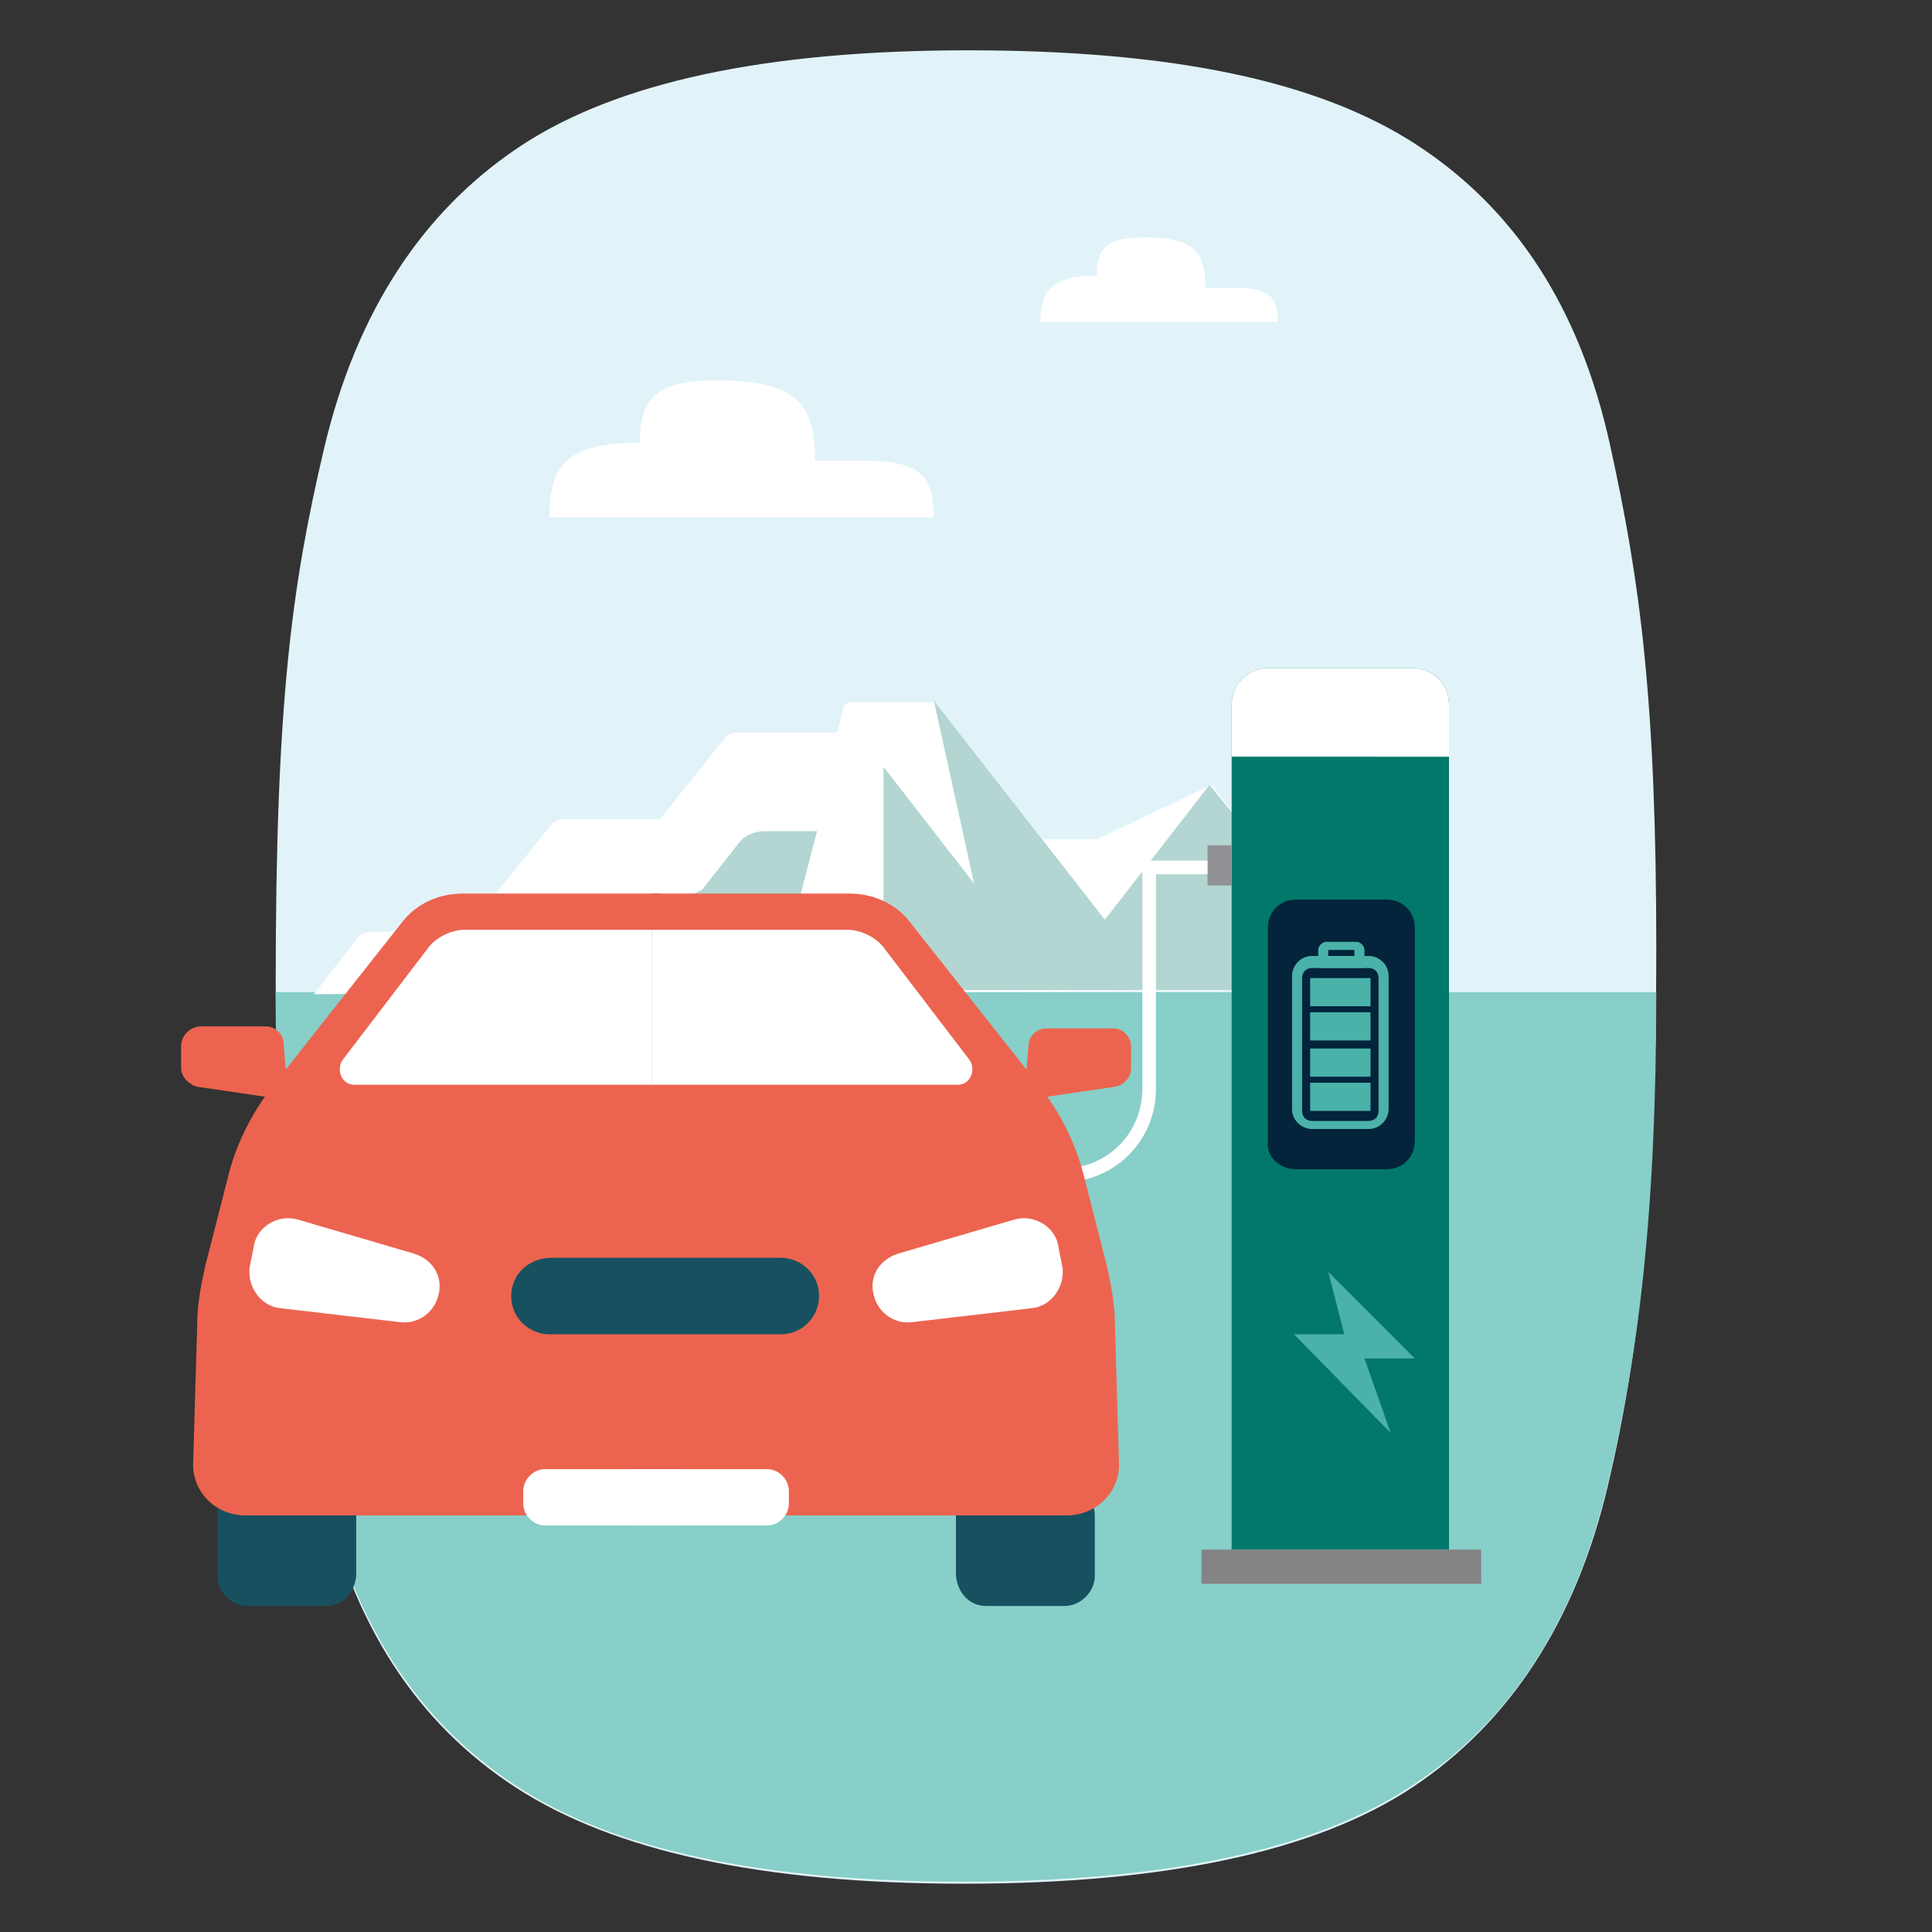
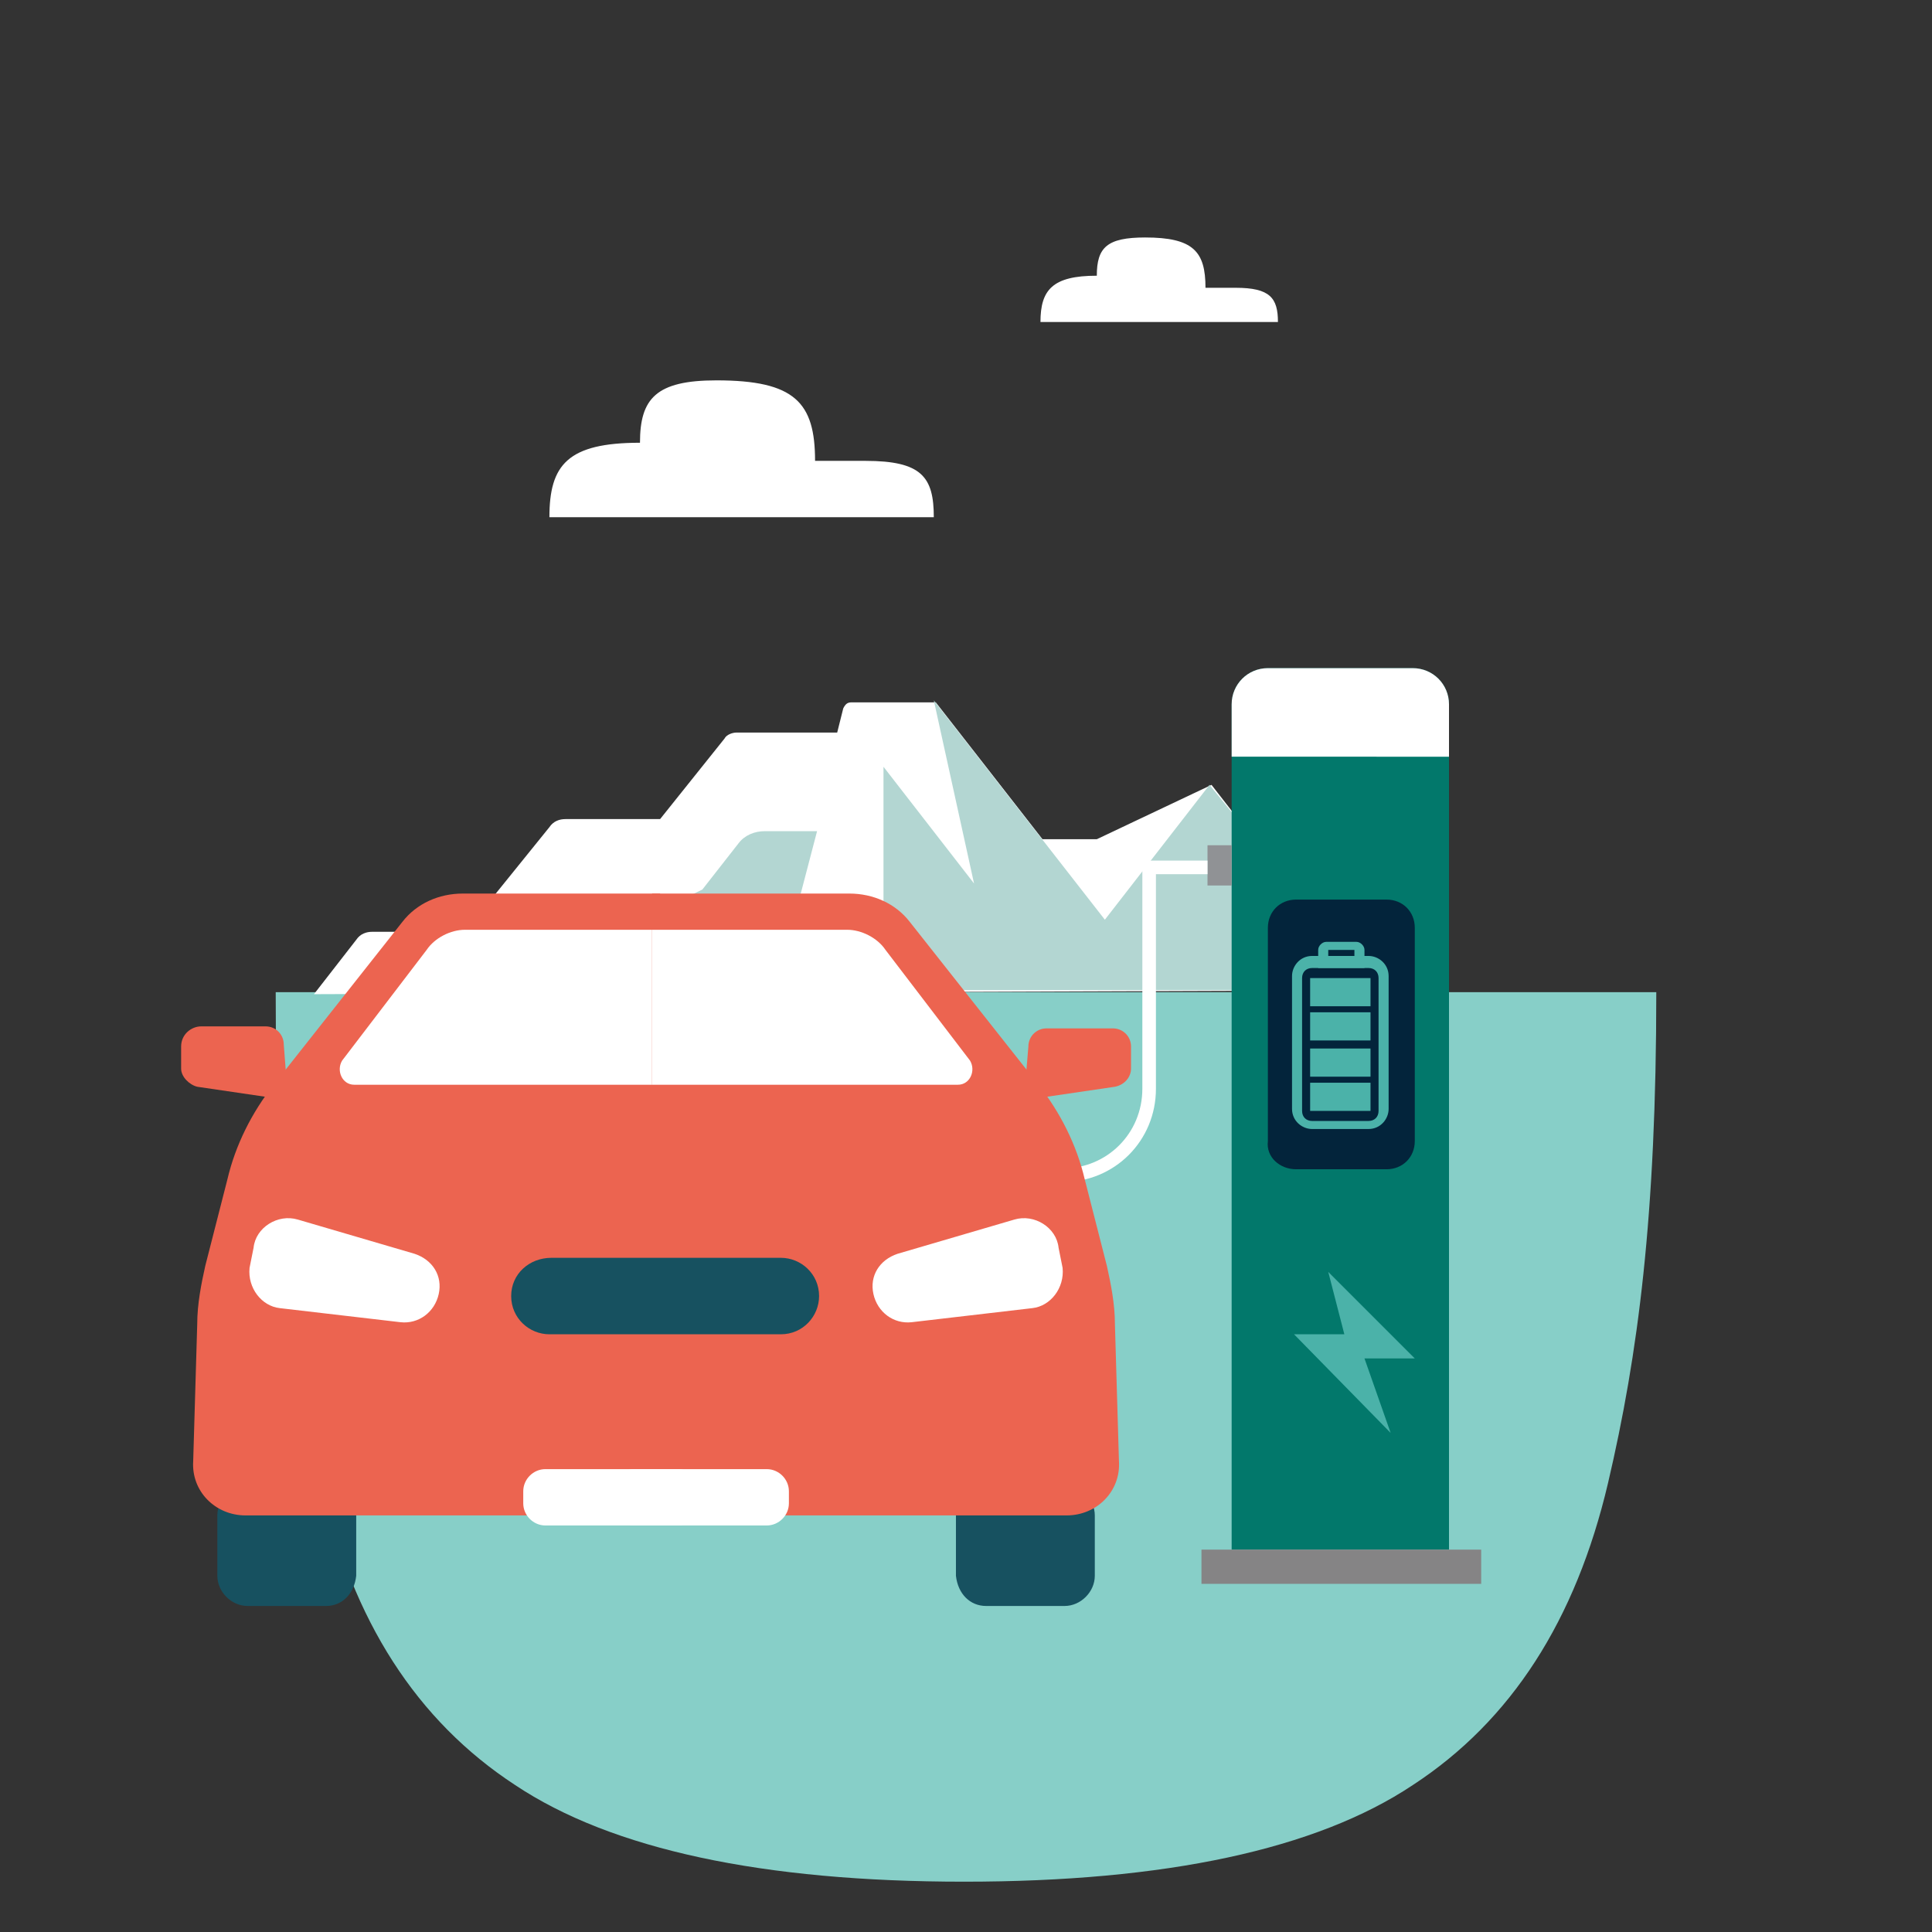
<svg xmlns="http://www.w3.org/2000/svg" id="Layer_1" x="0px" y="0px" viewBox="0 0 96 96" style="enable-background:new 0 0 96 96;" xml:space="preserve">
  <rect x="0" y="0" width="96" height="96" fill="#333333" stroke="none" />
  <style type="text/css">	.st0{fill:#DBF0EE;}	.st1{fill:#FAD4CA;}	.st2{fill:#F8F7F7;}	.st3{fill:#EDEDED;}	.st4{clip-path:url(#SVGID_00000123415202650966850190000013168109726457355956_);}	.st5{fill:#CCE2EE;}	.st6{fill:#EC6450;}	.st7{fill:#FFFFFF;}	.st8{fill:none;stroke:#EDEDED;stroke-width:0.32;stroke-miterlimit:10;}	.st9{fill:none;stroke:#E0C3B9;stroke-width:0.43;stroke-miterlimit:10;}	.st10{fill:#F9C674;}	.st11{fill:#43B0D5;}	.st12{fill:#99C5DD;}	.st13{fill:#A9756D;}	.st14{fill:#F2978A;}	.st15{fill:#DEF3F9;}	.st16{fill:#82D8EC;}	.st17{fill:#FDD399;}	.st18{fill:#C5E5F8;}	.st19{fill:#CFCFCF;}	.st20{clip-path:url(#SVGID_00000114788871250722571970000014889025767098540677_);}	.st21{fill:#006EAA;}	.st22{fill:#7E3025;}	.st23{fill:#2684B7;}	.st24{fill:#AB6044;}	.st25{fill:#A14C2C;}	.st26{fill:none;stroke:#C08872;stroke-width:0.39;stroke-miterlimit:10;}	.st27{fill:none;stroke:#8C473D;stroke-width:0.87;stroke-linecap:round;stroke-linejoin:round;}	.st28{fill:#E7E7E7;}	.st29{fill:#8C473D;}	.st30{fill:#878787;}	.st31{fill:none;stroke:#A9756D;stroke-width:0.5;stroke-miterlimit:10;}	.st32{fill:#F29140;}	.st33{fill:#E2E2E2;}	.st34{fill:#DCEFFB;}	.st35{fill:#B8E1DD;}	.st36{fill:#13253B;}	.st37{fill:none;stroke:#13253B;stroke-width:0.57;stroke-miterlimit:10;}	.st38{fill:none;stroke:#CFCFCF;stroke-width:0.88;stroke-linecap:round;stroke-linejoin:round;}	.st39{fill:none;stroke:#F9C674;stroke-width:1.79;stroke-miterlimit:10;}	.st40{fill:none;stroke:#F29140;stroke-width:0.9;stroke-miterlimit:10;}	.st41{fill:none;stroke:#99C5DD;stroke-width:0.9;stroke-linecap:round;stroke-linejoin:round;}	.st42{fill:#96371F;}	.st43{fill:#5B5755;}	.st44{fill:#141414;}	.st45{fill:#B2B2B2;}	.st46{fill:#C28B7D;}	.st47{fill:#B16B5A;}	.st48{fill:#F2F1E6;}	.st49{fill:#E1F3F8;}	.st50{fill:#87CFC8;}	.st51{fill:#B3D6D2;}	.st52{fill-rule:evenodd;clip-rule:evenodd;fill:#6E958D;}	.st53{fill:#02786B;}	.st54{fill:#03243B;}	.st55{fill:#4BB2A9;}	.st56{fill:#858485;}	.st57{fill:#909295;}	.st58{fill:none;stroke:#FFFFFF;stroke-width:0.675;stroke-miterlimit:10;}	.st59{fill:#175160;}	.st60{fill:#CFCECD;}	.st61{fill:#F39822;}	.st62{fill:#1795CA;}	.st63{fill:#4AA9D2;}	.st64{fill:#F26767;}	.st65{fill:#F48586;}	.st66{fill:#F0EFEF;}	.st67{fill:#E7EDF1;}	.st68{fill:#D93A3A;}	.st69{fill:#EB605F;}	.st70{fill:#D2E9F3;}	.st71{fill:#863E33;}	.st72{fill:#8C473D;stroke:#E0C3B9;stroke-width:0.87;stroke-miterlimit:10;}	.st73{fill:#C08872;}</style>
  <g>
    <g>
-       <path class="st49" d="M82.3,47.2c0-12.4-0.8-18.3-2.3-25.1s-4.7-11.7-9.6-14.9S58.2,2.5,48.1,2.5S30.6,4.1,25.8,7.3    s-8.1,8.2-9.7,15c-1.6,6.8-2.4,12.6-2.4,26.5s0.8,18.3,2.3,25.1s4.7,11.7,9.6,14.9s12.3,4.8,22.3,4.8s17.5-1.6,22.3-4.8    s8.1-8.2,9.7-15S82.3,59.6,82.3,47.2z" />
      <path class="st50" d="M13.7,49.3c0,13.4,0.8,17.9,2.3,24.5c1.5,6.7,4.7,11.7,9.6,14.9c4.8,3.2,12.3,4.8,22.3,4.8    c10,0,17.5-1.6,22.3-4.8c4.9-3.2,8.1-8.2,9.7-15c1.5-6.4,2.4-13.3,2.4-24.4H13.7z" />
    </g>
    <path class="st7" d="M33.2,25.7h-5.9c0-2.6,0.9-3.7,4.5-3.7l0,0c0-2.2,0.8-3.1,3.8-3.1c3.9,0,4.9,1.1,4.9,4H43   c2.8,0,3.4,0.8,3.4,2.8H30.7" />
    <path class="st7" d="M55.3,16h-3.6c0-1.6,0.6-2.3,2.8-2.3l0,0c0-1.4,0.5-1.9,2.4-1.9c2.4,0,3,0.7,3,2.5h1.5c1.7,0,2.1,0.5,2.1,1.7   h-9.7" />
    <g>
      <g>
        <path class="st7" d="M71,49.2l-4.4-6.6h-3.6l-2.8-3.6l-5.7,2.7l-2.7,0l-5.3-6.8h-4.2c-0.2,0-0.3,0.1-0.4,0.3l-0.3,1.2h-5     c-0.2,0-0.5,0.1-0.6,0.3l-3.2,4h-4.7c-0.3,0-0.6,0.1-0.8,0.4l-4.2,5.2h-4.6c-0.3,0-0.6,0.1-0.8,0.4l-2.1,2.7L71,49.2z" />
        <path class="st51" d="M71,49.2l-4.4-6.6l-1.7,2.3L60.1,39l-5.2,6.7l-8.5-10.9l2,9.1l-4.5-5.8l0,7.2l-5,2.5l1.7-6.5L38,41.3     c-0.5,0-1,0.2-1.3,0.6l-1.8,2.3l-5.3,2.6l-2,2.4L71,49.2z" />
      </g>
      <g>
        <path class="st52" d="M63.8,47.2C63.8,47.2,63.8,47.2,63.8,47.2c0,0.1,0.1,0.1,0.1,0.1c0,0,0.1,0,0.1,0c0.1,0,0.1,0.1,0.1,0.1     c0.1,0.1,0.2,0.2,0.4,0.3c0,0,0.1,0.1,0.1,0.1c0,0,0,0,0,0c0,0-0.1,0-0.1-0.1c-0.1-0.1-0.2-0.1-0.3-0.2c-0.1-0.1-0.2-0.1-0.3-0.2     c0,0,0,0,0,0c0,0,0,0,0,0c0,0.3,0,0.6,0,0.9c0,0.1,0,0.2,0,0.4c0,0,0,0,0,0c0,0,0,0,0,0.1c0,0,0,0,0,0c0,0.1,0,0.3,0,0.4     c0,0,0,0,0,0c0,0-0.1,0-0.1,0c0,0,0-0.1,0-0.1c0-0.5,0-1,0-1.5c0-0.1,0-0.1,0-0.2c0,0,0,0,0,0c0,0,0,0,0,0c0,0,0,0,0,0.1     c0,0.1-0.1,0.1-0.2,0.1c-0.1,0.1-0.3,0.1-0.4,0.2c-0.1,0-0.1,0-0.2,0.1c0,0,0,0,0,0c0,0,0,0,0.1-0.1c0.2-0.1,0.3-0.2,0.5-0.3     c0.1,0,0.1-0.1,0.2-0.1c0,0,0,0,0,0C63.7,47.3,63.7,47.2,63.8,47.2c-0.1,0-0.1-0.1-0.1-0.1c0,0,0,0,0-0.1c0-0.2,0-0.4,0.1-0.6     c0,0,0-0.1,0-0.1c0,0,0,0,0,0c0,0.1,0,0.1,0,0.2c0,0.1,0,0.2,0,0.2c0,0.1,0,0.2,0,0.2C63.8,47.1,63.8,47.1,63.8,47.2z" />
        <path class="st52" d="M66,49.2c0,0-0.1,0-0.1,0c0,0,0,0,0,0c0-0.6,0-1.1,0-1.7c0,0,0-0.1,0-0.1c0,0,0,0,0,0c0,0,0,0-0.1,0     c-0.1,0-0.1,0-0.2,0c-0.1,0-0.3,0-0.4,0c-0.1,0-0.1,0-0.2,0c0,0,0,0,0,0c0.1,0,0.1,0,0.2,0c0.1,0,0.2,0,0.3,0c0.1,0,0.2,0,0.3,0     c0,0,0.1,0,0.1,0c0,0,0,0,0,0c0,0,0,0,0.1,0c0,0,0,0,0,0c0,0,0-0.1,0-0.1c0-0.1,0-0.1,0.1-0.2c0.1-0.2,0.2-0.3,0.4-0.5     c0,0,0,0,0,0c0,0,0,0,0,0c0,0.1-0.1,0.1-0.1,0.2c-0.1,0.1-0.1,0.3-0.2,0.4c0,0-0.1,0.1-0.1,0.1c0,0,0,0,0,0.1c0,0,0,0.1,0,0.1     c0,0,0,0,0,0c0,0,0,0,0.1,0c0.1,0,0.1,0.1,0.1,0.2c0.1,0.1,0.1,0.3,0.2,0.4c0,0,0,0.1,0.1,0.1c0,0,0,0,0,0c0,0,0,0,0,0     c-0.2-0.2-0.3-0.5-0.5-0.7C66,48,66,48.6,66,49.2z" />
        <path class="st52" d="M67.5,46.4c0.1,0.2,0.2,0.4,0.3,0.5c0,0.1,0.1,0.1,0.1,0.2c0,0,0,0,0.1,0c0,0,0.1,0,0.1,0c0,0,0.1,0,0.1,0     c0.1,0,0.1,0,0.2,0c0,0,0.1,0,0.1,0c0.1,0,0.2,0,0.2,0c0.1,0,0.2,0,0.3,0c0,0,0,0,0,0c-0.3,0-0.6,0-0.9,0c0,0,0,0,0,0     c0,0,0,0,0,0c0,0.1,0,0.3,0,0.4c0,0.3,0,0.5,0,0.8c0,0.2,0,0.3,0,0.5c0,0,0,0,0,0c0,0-0.1,0-0.1,0c0-0.5,0-1.1,0-1.6     c-0.2,0.2-0.3,0.4-0.4,0.6c0,0,0,0,0,0c0,0,0,0,0-0.1c0.1-0.2,0.2-0.4,0.3-0.6c0,0,0.1-0.1,0.1-0.1c0,0,0,0,0,0c0,0,0-0.1,0-0.1     c0,0,0,0,0,0c0,0,0,0-0.1,0c-0.1,0-0.1-0.1-0.1-0.2c-0.1-0.1-0.1-0.3-0.2-0.4C67.5,46.6,67.5,46.5,67.5,46.4     C67.5,46.5,67.5,46.4,67.5,46.4C67.5,46.4,67.5,46.4,67.5,46.4z" />
      </g>
    </g>
    <g>
      <g>
        <path class="st53" d="M61.2,35v42H72V35c0-1-0.8-1.8-1.8-1.8H63C62,33.2,61.2,34,61.2,35" />
        <path class="st7" d="M61.2,35v2.6H72V35c0-1-0.8-1.8-1.8-1.8H63C62,33.2,61.2,34,61.2,35" />
        <path class="st54" d="M64.4,58.1h4.5c0.8,0,1.4-0.6,1.4-1.4V46.1c0-0.8-0.6-1.4-1.4-1.4h-4.5c-0.8,0-1.4,0.6-1.4,1.4v10.6     C62.9,57.5,63.6,58.1,64.4,58.1" />
        <path class="st55" d="M65.2,56.1c-0.5,0-1-0.4-1-1v-6.6c0-0.5,0.4-1,1-1H68c0.5,0,1,0.4,1,1v6.6c0,0.5-0.4,1-1,1H65.2 M65.2,48.1     c-0.3,0-0.5,0.2-0.5,0.5v6.6c0,0.3,0.2,0.5,0.5,0.5H68c0.3,0,0.5-0.2,0.5-0.5v-6.6c0-0.3-0.2-0.5-0.5-0.5H65.2z" />
        <path class="st55" d="M65.5,47.2c0-0.2,0.2-0.4,0.4-0.4h1.5c0.2,0,0.4,0.2,0.4,0.4v0.9h-2.3V47.2z M67.3,47.2H66v0.4h1.3V47.2z" />
        <rect x="65.1" y="48.6" class="st55" width="3" height="1.4" />
        <rect x="65.1" y="50.3" class="st55" width="3" height="1.4" />
        <rect x="65.1" y="52.1" class="st55" width="3" height="1.4" />
        <rect x="65.1" y="53.8" class="st55" width="3" height="1.4" />
        <polygon class="st55" points="66,63.2 70.3,67.5 67.8,67.5 69.1,71.2 64.3,66.3 66.8,66.3    " />
        <rect x="59.7" y="77" class="st56" width="13.9" height="1.7" />
        <rect x="60" y="42" class="st57" width="1.2" height="2" />
        <path class="st58" d="M60,43.1h-2.9v11c0,2.4-1.9,4.3-4.3,4.3h-3.5" />
      </g>
      <g>
        <path class="st59" d="M16.2,79.8h-3.9c-0.8,0-1.5-0.7-1.5-1.5v-3c0-0.8,0.7-1.5,1.5-1.5h3.9c0.8,0,1.5,0.7,1.5,1.5v3     C17.6,79.2,17,79.8,16.2,79.8z" />
        <path class="st6" d="M32.8,44.4v30.9H12.2c-1.5,0-2.7-1.2-2.6-2.7l0.2-6.8c0-1,0.2-2,0.4-2.9l1.1-4.3c0.4-1.7,1.2-3.3,2.3-4.7     l6.4-8.1c0.7-0.9,1.8-1.4,3-1.4H32.8z" />
        <path class="st7" d="M13.9,65l6,0.7c0.9,0.1,1.7-0.5,1.9-1.4l0,0c0.2-0.9-0.3-1.7-1.2-2l-5.8-1.7c-1-0.3-2.1,0.4-2.2,1.4l-0.2,1     C12.3,64,13,64.9,13.9,65z" />
        <path class="st6" d="M13.2,54.5L9.8,54C9.4,53.9,9,53.5,9,53.1v-1.1C9,51.4,9.5,51,10,51h3.2c0.5,0,0.9,0.4,0.9,0.9l0.1,1.3     L13.2,54.5z" />
        <path class="st7" d="M32.8,53.9H17.6c-0.6,0-0.9-0.7-0.6-1.2l4.2-5.5c0.4-0.6,1.2-1,1.9-1h9.7V53.9z" />
        <path class="st59" d="M49,79.8h3.9c0.8,0,1.5-0.7,1.5-1.5v-3c0-0.8-0.7-1.5-1.5-1.5H49c-0.8,0-1.5,0.7-1.5,1.5v3     C47.6,79.2,48.2,79.8,49,79.8z" />
        <path class="st6" d="M32.4,44.4v30.9H53c1.5,0,2.7-1.2,2.6-2.7l-0.2-6.8c0-1-0.2-2-0.4-2.9l-1.1-4.3c-0.4-1.7-1.2-3.3-2.3-4.7     l-6.4-8.1c-0.7-0.9-1.8-1.4-3-1.4H32.4z" />
        <path class="st7" d="M51.3,65l-6,0.7c-0.9,0.1-1.7-0.5-1.9-1.4l0,0c-0.2-0.9,0.3-1.7,1.2-2l5.8-1.7c1-0.3,2.1,0.4,2.2,1.4l0.2,1     C52.9,64,52.2,64.9,51.3,65z" />
        <path class="st6" d="M52,54.5l3.4-0.5c0.5-0.1,0.8-0.5,0.8-0.9v-1.1c0-0.5-0.4-0.9-0.9-0.9H52c-0.5,0-0.9,0.4-0.9,0.9L51,53.2     L52,54.5z" />
        <path class="st7" d="M32.4,53.9h15.2c0.6,0,0.9-0.7,0.6-1.2L44,47.2c-0.4-0.6-1.2-1-1.9-1h-9.7V53.9z" />
      </g>
      <path class="st59" d="M25.4,64.4L25.4,64.4c0,1.1,0.9,1.9,1.9,1.9h11.5c1.1,0,1.9-0.9,1.9-1.9v0c0-1.1-0.9-1.9-1.9-1.9H27.4    C26.3,62.5,25.4,63.3,25.4,64.4z" />
      <path class="st7" d="M33.7,75.8h-6.6c-0.6,0-1.1-0.5-1.1-1.1v-0.6c0-0.6,0.5-1.1,1.1-1.1h6.6c0.6,0,1.1,0.5,1.1,1.1v0.6    C34.8,75.3,34.3,75.8,33.7,75.8z" />
      <path class="st7" d="M31.5,75.8h6.6c0.6,0,1.1-0.5,1.1-1.1v-0.6c0-0.6-0.5-1.1-1.1-1.1h-6.6c-0.6,0-1.1,0.5-1.1,1.1v0.6    C30.4,75.3,30.9,75.8,31.5,75.8z" />
    </g>
  </g>
</svg>